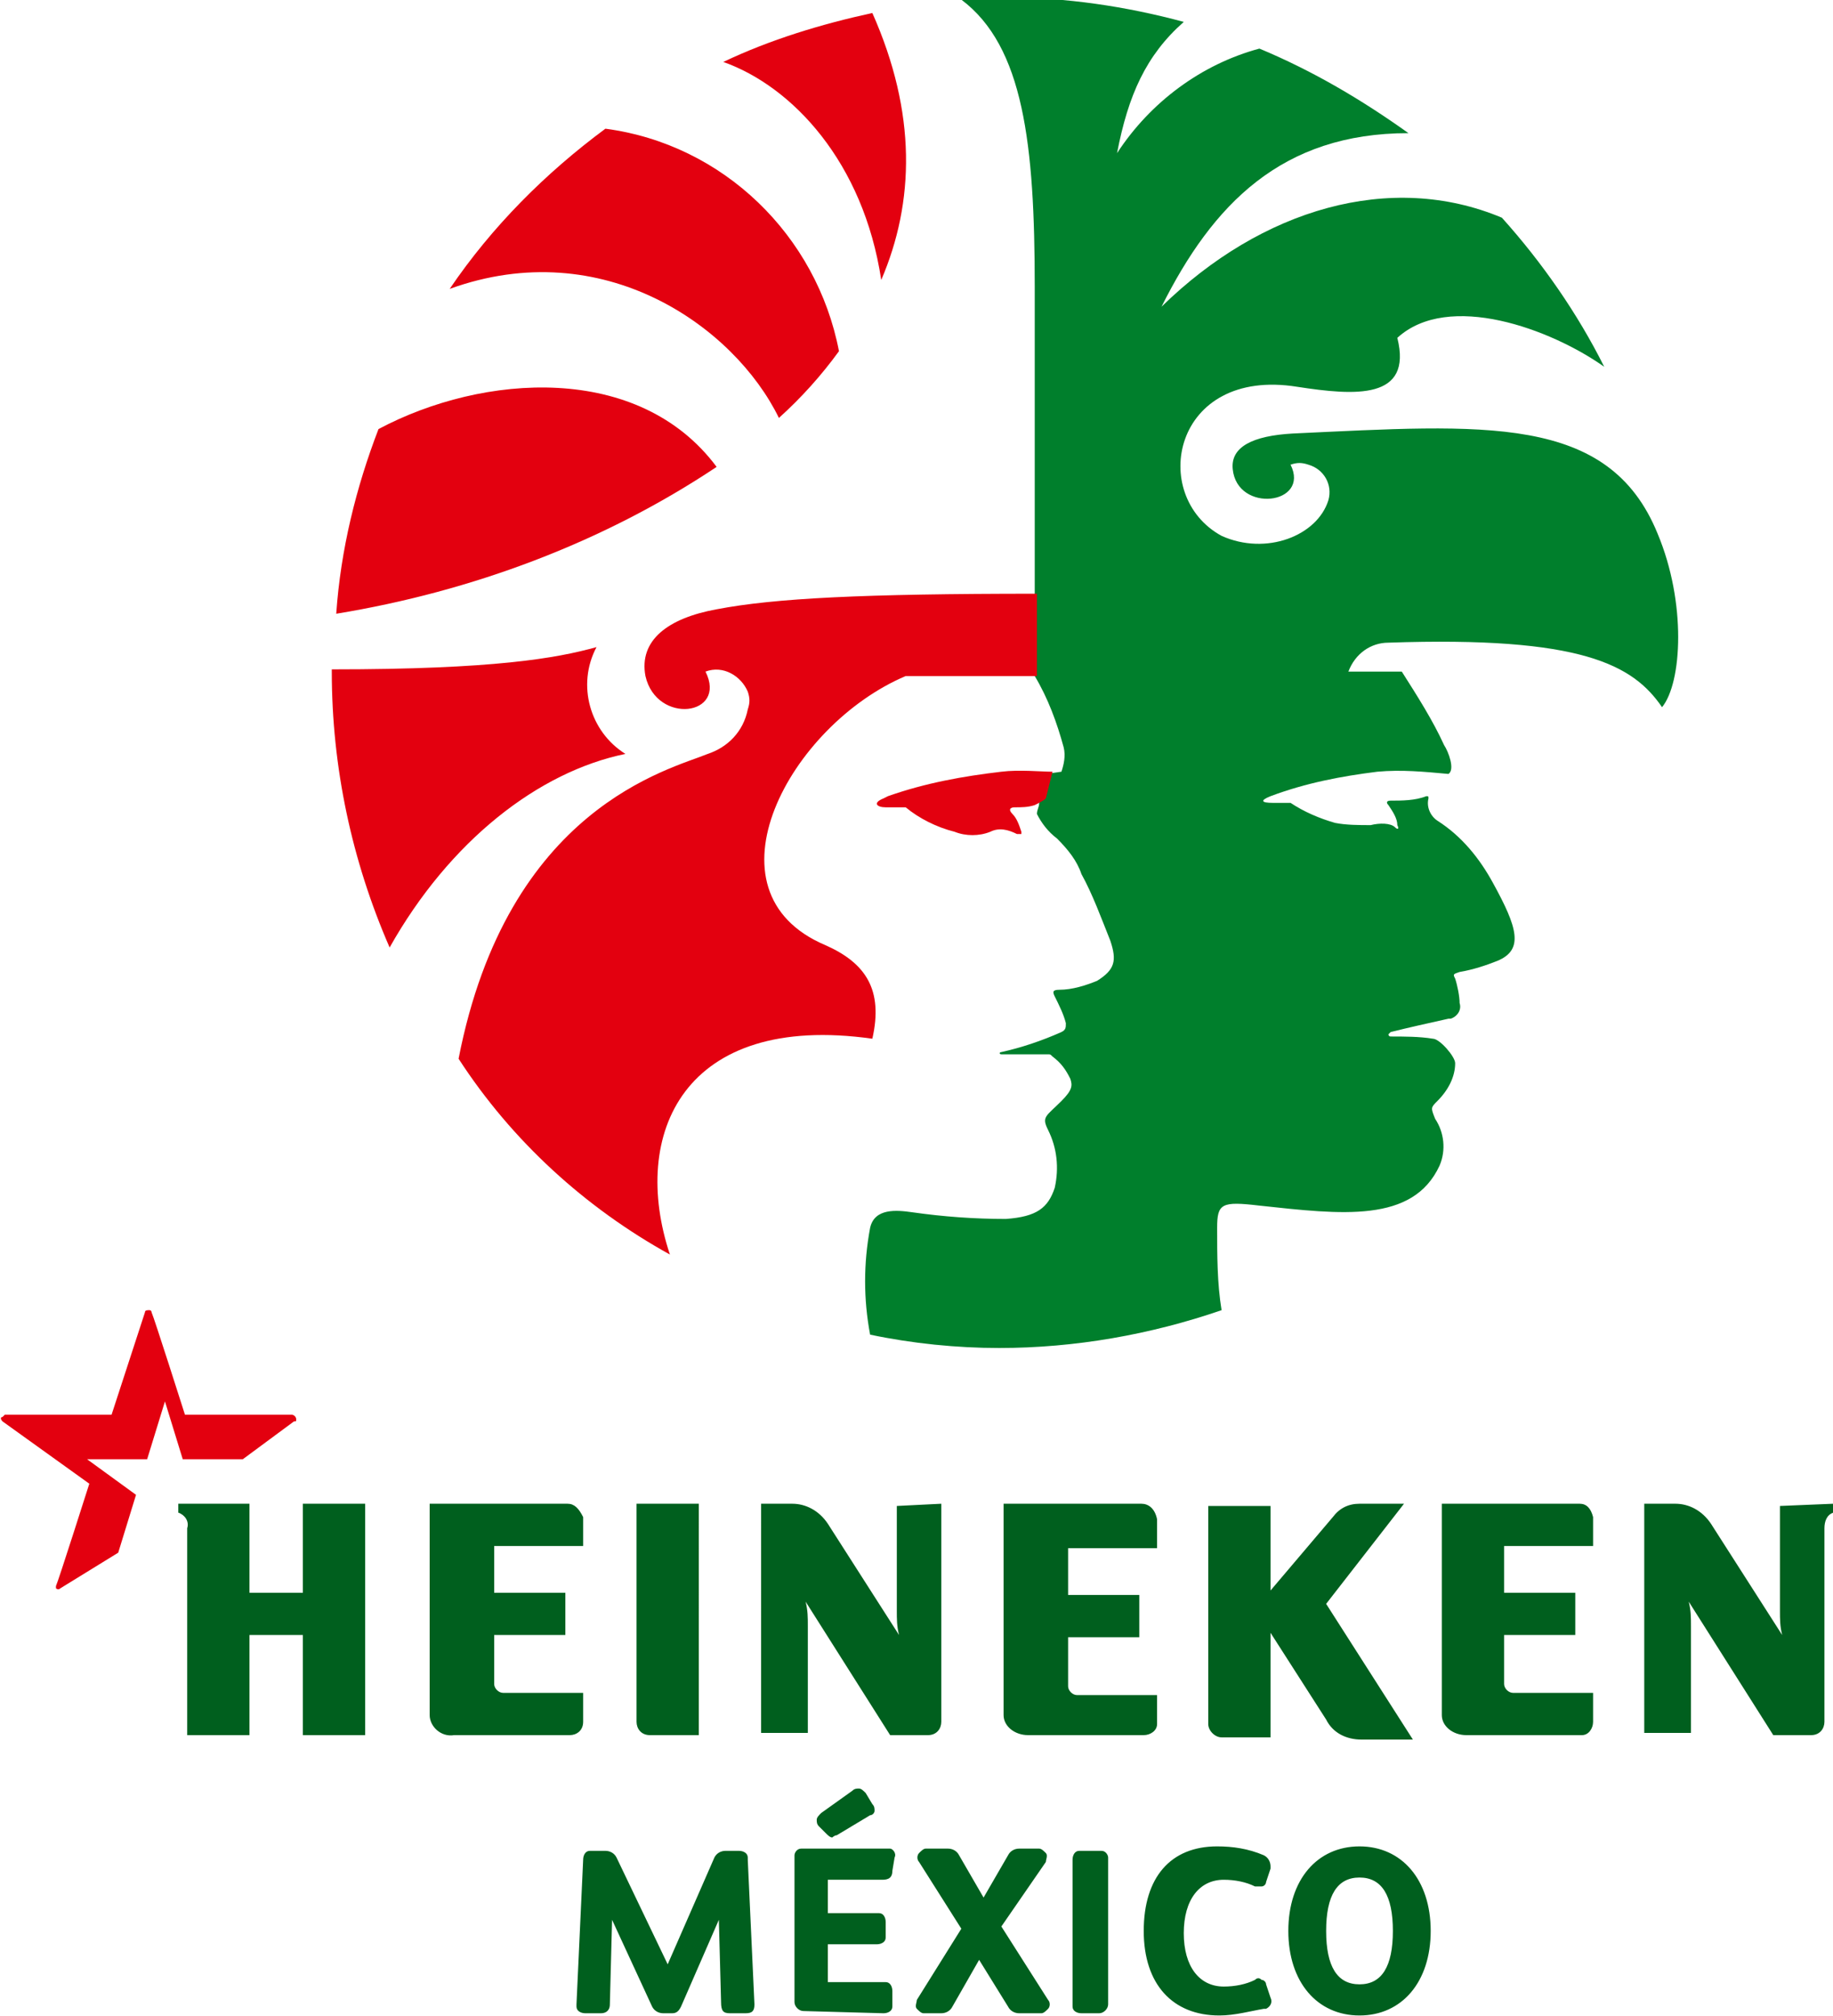
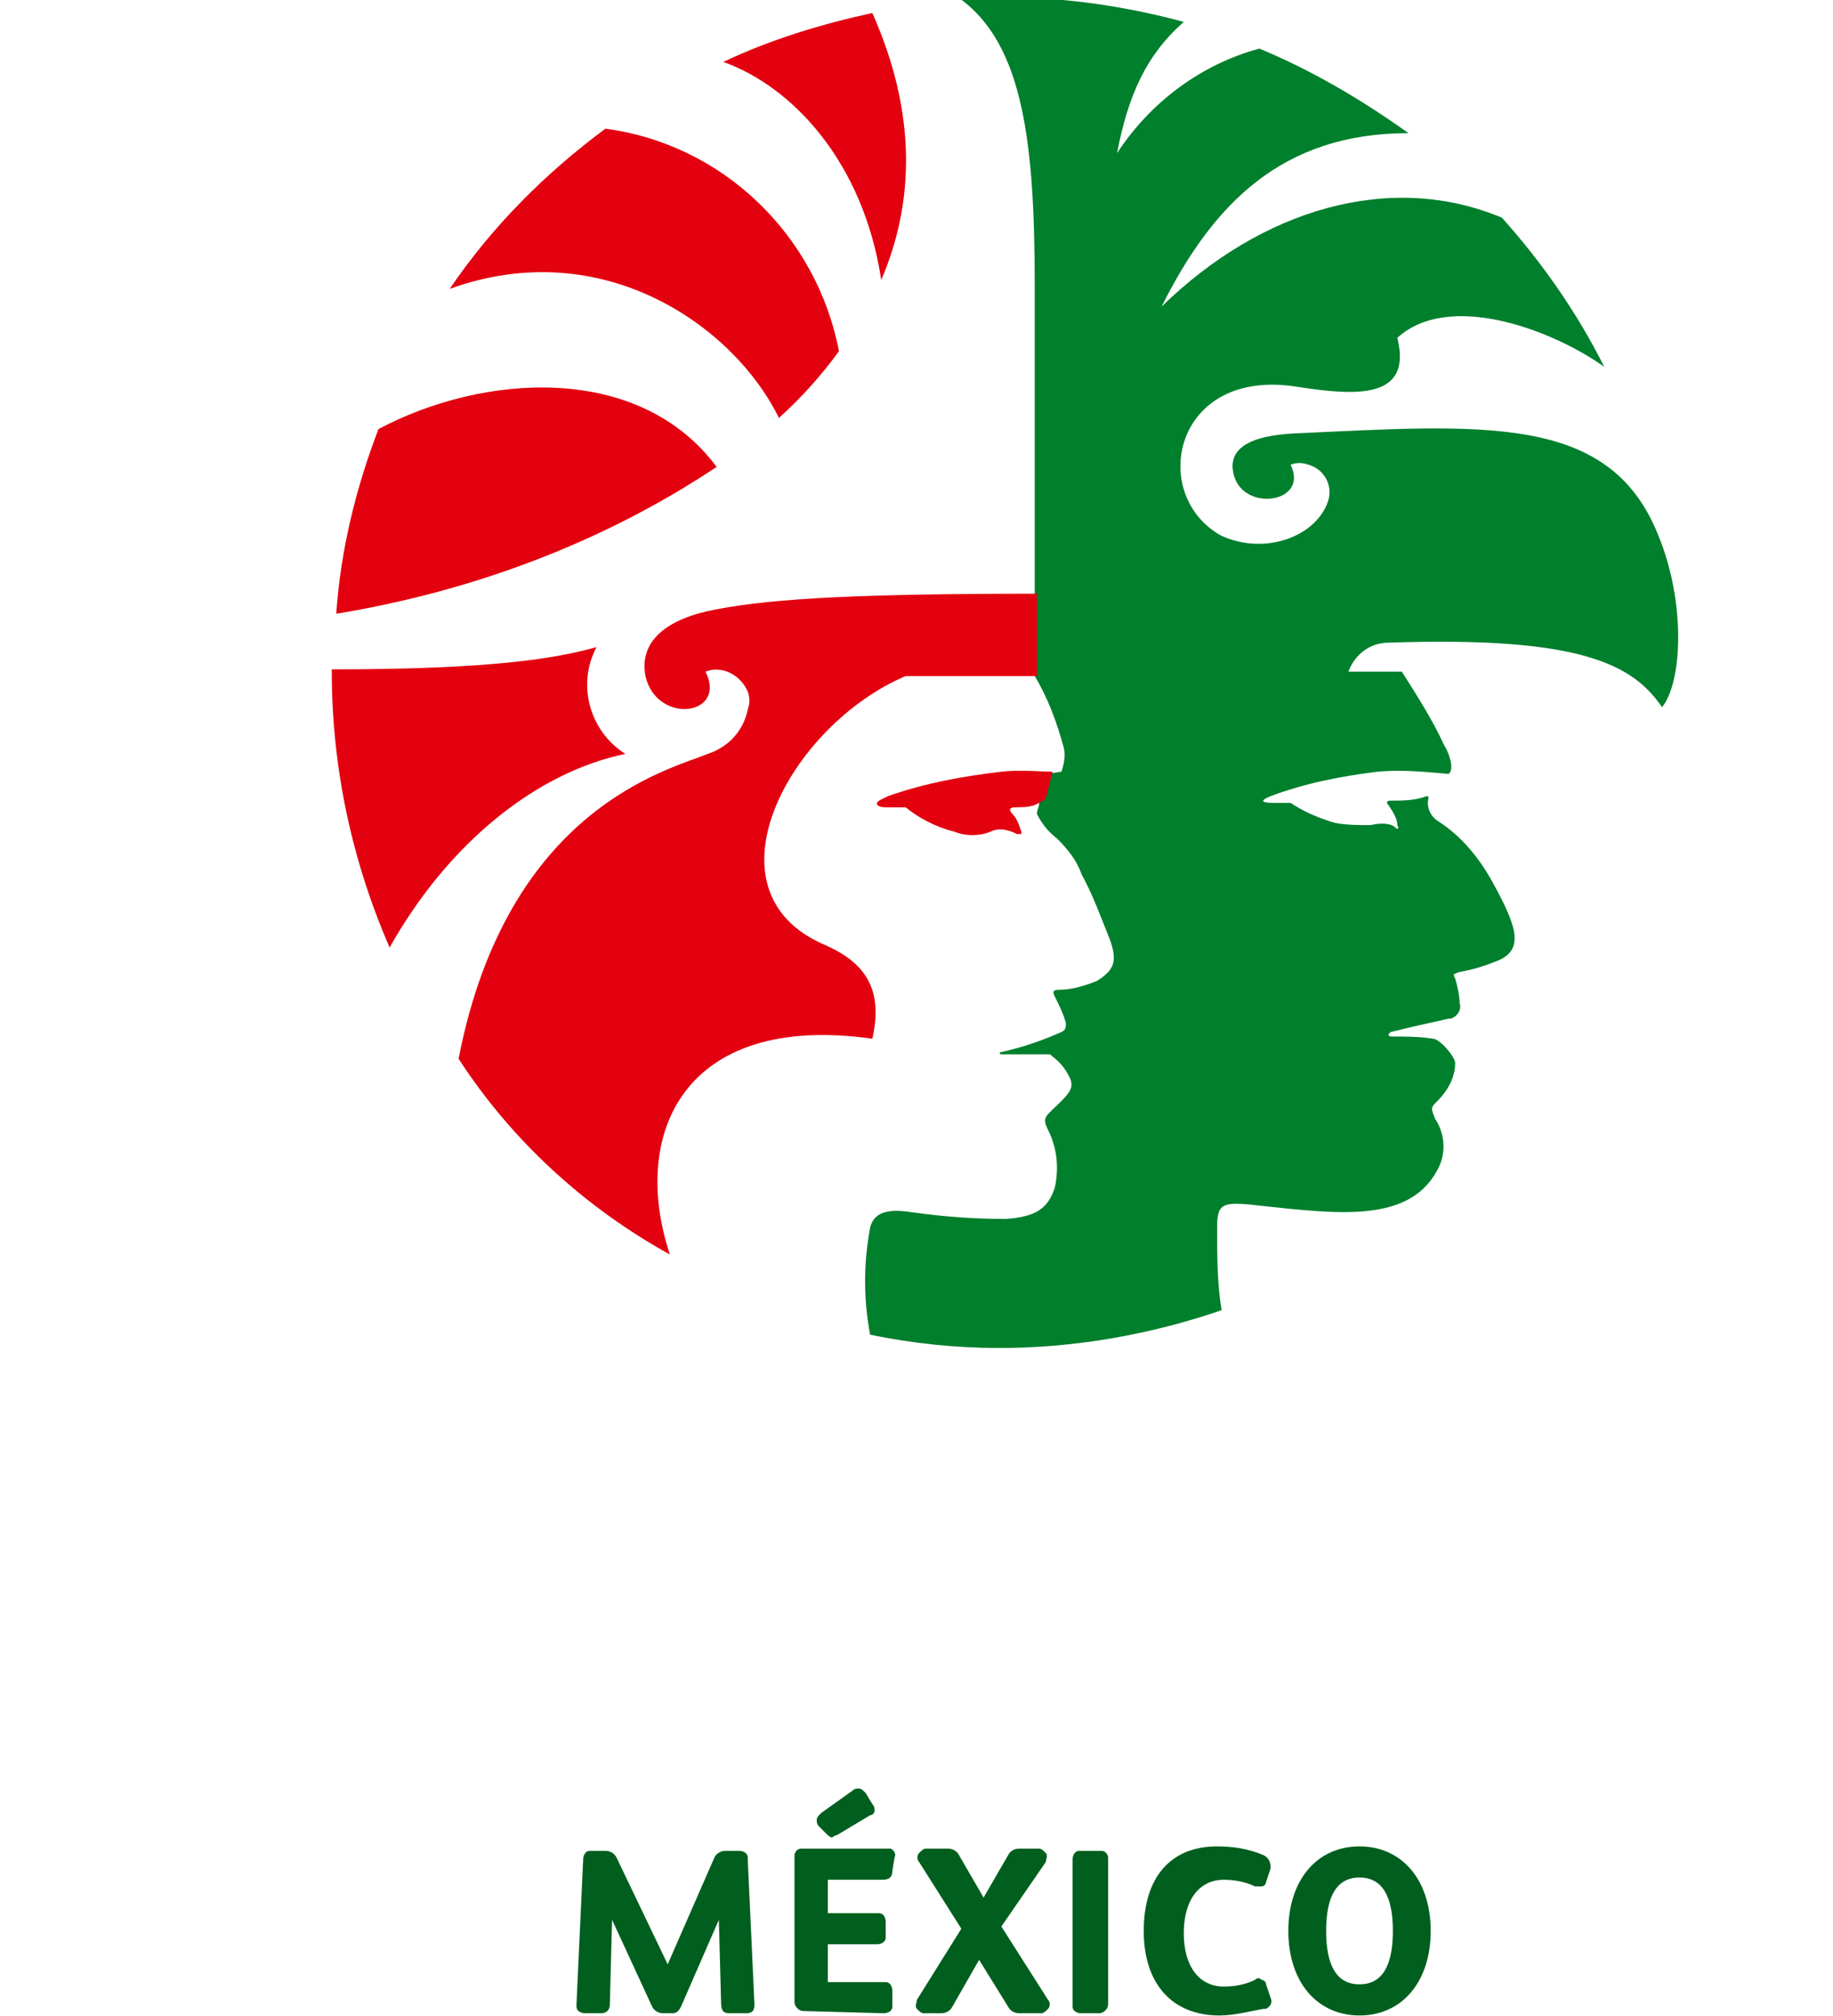
<svg xmlns="http://www.w3.org/2000/svg" version="1.1" id="Layer_1" x="0px" y="0px" viewBox="0 0 82.4 90.6" style="enable-background:new 0 0 82.4 90.6;" xml:space="preserve">
  <style type="text/css">
	.st0{fill:none;}
	.st1{fill:#005F1E;}
	.st2{fill:#E3000F;}
	.st3{fill:#007F2C;}
</style>
  <rect id="Rectangle_2" class="st0" width="300" height="123" />
  <g id="Group_6" transform="translate(-38.185 171.584)">
    <path id="Path_3" class="st1" d="M86.8-81.1c-0.2,0-0.4-0.1-0.4-0.3c0,0,0,0,0,0v-6.6c0-0.2,0.1-0.4,0.3-0.4c0,0,0,0,0,0h1   c0.2,0,0.3,0.2,0.3,0.3c0,0,0,0,0,0v6.6c0,0.2-0.2,0.4-0.4,0.4c0,0,0,0,0,0H86.8z M68.8-81.4c-0.1,0.2-0.2,0.3-0.4,0.3H68   c-0.2,0-0.4-0.1-0.5-0.3l-1.8-3.9l-0.1,3.8c0,0.3-0.2,0.4-0.4,0.4h-0.7c-0.2,0-0.4-0.1-0.4-0.3c0,0,0-0.1,0-0.1l0.3-6.5   c0-0.2,0.1-0.4,0.3-0.4c0,0,0,0,0.1,0h0.6c0.2,0,0.4,0.1,0.5,0.3l2.3,4.8l2.1-4.8c0.1-0.2,0.3-0.3,0.5-0.3h0.6   c0.2,0,0.4,0.1,0.4,0.3c0,0,0,0,0,0.1l0.3,6.5c0,0.3-0.1,0.4-0.4,0.4H71c-0.3,0-0.4-0.1-0.4-0.5l-0.1-3.7L68.8-81.4z M85.3-81.7   c0.1,0.1,0.1,0.3,0,0.4c-0.1,0.1-0.2,0.2-0.3,0.2h-1c-0.2,0-0.4-0.1-0.5-0.3l-1.3-2.1L81-81.4c-0.1,0.2-0.3,0.3-0.5,0.3h-0.8   c-0.1,0-0.2-0.1-0.3-0.2c-0.1-0.1,0-0.3,0-0.4l2-3.2l-1.9-3c-0.1-0.1-0.1-0.3,0-0.4c0.1-0.1,0.2-0.2,0.3-0.2h1   c0.2,0,0.4,0.1,0.5,0.3l1.1,1.9l1.1-1.9c0.1-0.2,0.3-0.3,0.5-0.3h0.9c0.1,0,0.2,0.1,0.3,0.2c0.1,0.1,0,0.3,0,0.4L83.2-85L85.3-81.7   z M89.6-84.8c0-2.4,1.2-3.8,3.3-3.8c0.7,0,1.4,0.1,2.1,0.4c0.2,0.1,0.3,0.3,0.3,0.5c0,0,0,0,0,0.1L95.1-87c0,0.1-0.1,0.2-0.2,0.2   c-0.1,0-0.2,0-0.3,0c-0.4-0.2-0.9-0.3-1.4-0.3c-1.1,0-1.8,0.9-1.8,2.4s0.7,2.4,1.8,2.4c0.5,0,1-0.1,1.4-0.3c0.1-0.1,0.2-0.1,0.3,0   c0.1,0,0.2,0.1,0.2,0.2l0.2,0.6c0.1,0.2,0,0.4-0.2,0.5c0,0,0,0-0.1,0C94.4-81.2,93.7-81,93-81C90.9-81,89.6-82.4,89.6-84.8   L89.6-84.8z M96.1-84.8c0,2.3,1.3,3.8,3.2,3.8s3.2-1.5,3.2-3.8s-1.3-3.8-3.2-3.8S96.1-87.1,96.1-84.8z M97.8-84.8   c0-1.6,0.5-2.4,1.5-2.4s1.5,0.8,1.5,2.4s-0.5,2.4-1.5,2.4S97.8-83.2,97.8-84.8z M75-89.5c-0.1-0.1-0.1-0.2-0.1-0.3   c0-0.1,0.1-0.2,0.2-0.3l1.4-1c0.1-0.1,0.2-0.1,0.3-0.1c0.1,0,0.2,0.1,0.3,0.2l0.3,0.5c0.1,0.1,0.1,0.2,0.1,0.3   c0,0.1-0.1,0.2-0.2,0.2l-1.5,0.9c-0.1,0-0.2,0.1-0.2,0.1c-0.1,0-0.2-0.1-0.3-0.2L75-89.5z M77.9-81.1c0.2,0,0.4-0.1,0.4-0.3   c0,0,0-0.1,0-0.1v-0.6c0-0.2-0.1-0.4-0.3-0.4c0,0-0.1,0-0.1,0h-2.5v-1.7h2.2c0.2,0,0.4-0.1,0.4-0.3c0,0,0-0.1,0-0.1v-0.6   c0-0.2-0.1-0.4-0.3-0.4c0,0-0.1,0-0.1,0h-2.2v-1.5h2.4c0.2,0,0.5,0,0.5-0.4l0.1-0.6c0.1-0.2-0.1-0.4-0.2-0.4c0,0-0.1,0-0.1,0h-3.9   c-0.2,0-0.3,0.2-0.3,0.3c0,0,0,0,0,0v6.6c0,0.2,0.2,0.4,0.4,0.4c0,0,0,0,0,0L77.9-81.1z" />
-     <path id="Path_4" class="st1" d="M101.3-104h-2c-0.5,0-0.9,0.2-1.2,0.6l-2.8,3.3v-3.8h-2.8v9.8c0,0.3,0.3,0.6,0.6,0.6h2.2v-4.7   l2.5,3.9c0.3,0.6,0.9,0.9,1.6,0.9h2.3l-3.9-6.1L101.3-104z M89.5-104h-6.2v9.5c0,0.5,0.5,0.9,1.1,0.9h5.2c0.3,0,0.6-0.2,0.6-0.5   c0,0,0,0,0,0v-1.3h-3.6c-0.2,0-0.4-0.2-0.4-0.4v-2.2h3.2v-1.9h-3.2v-2.1h4v-1.3C90.1-103.8,89.8-104,89.5-104L89.5-104z M109.2-104   h-6.2v9.5c0,0.5,0.5,0.9,1.1,0.9h5.2c0.3,0,0.5-0.3,0.5-0.6v-1.3h-3.6c-0.2,0-0.4-0.2-0.4-0.4c0,0,0,0,0,0v-2.2h3.2v-1.9h-3.2v-2.1   h4v-1.3C109.7-103.8,109.5-104,109.2-104L109.2-104z M69.6-104h-2.8v9.8c0,0.3,0.2,0.6,0.6,0.6h2.2L69.6-104L69.6-104z M63.7-104   h-6.2v9.5c0,0.5,0.5,1,1.1,0.9h5.2c0.3,0,0.6-0.2,0.6-0.6v-1.3h-3.6c-0.2,0-0.4-0.2-0.4-0.4c0,0,0,0,0,0v-2.2h3.2v-1.9h-3.2v-2.1h4   v-1.3C64.2-103.8,64-104,63.7-104L63.7-104z M54.6-104h-2.8v4h-2.4v-4h-3.2v0.4c0.3,0.1,0.5,0.4,0.4,0.7v9.3h2.8v-4.5h2.4v4.5h2.8   L54.6-104L54.6-104z M80.5-104v9.8c0,0.3-0.2,0.6-0.6,0.6h-1.7l-3.8-6c0.1,0.4,0.1,0.7,0.1,1.1v4.8h-2.1V-104h1.4   c0.6,0,1.2,0.3,1.6,0.9l3.2,5c-0.1-0.4-0.1-0.7-0.1-1.1v-4.7L80.5-104z M120.6-104v0.4c-0.3,0.1-0.4,0.4-0.4,0.7v8.7   c0,0.3-0.2,0.6-0.6,0.6h0h-1.7l-3.8-6c0.1,0.4,0.1,0.7,0.1,1.1v4.8h-2.1V-104h1.4c0.6,0,1.2,0.3,1.6,0.9l3.2,5   c-0.1-0.4-0.1-0.7-0.1-1.1v-4.7L120.6-104z" />
-     <path id="Path_5" class="st2" d="M40.9-100.2c-0.1,0.1-0.2,0-0.2,0c0,0,0-0.1,0-0.1c0.1-0.2,1.5-4.6,1.5-4.6l-3.9-2.8   c-0.1-0.1-0.1-0.2,0-0.2c0,0,0.1-0.1,0.1-0.1h4.8c0,0,1.4-4.3,1.5-4.6c0-0.1,0.1-0.1,0.2-0.1c0.1,0,0.1,0.1,0.1,0.1   c0.1,0.2,1.5,4.6,1.5,4.6h4.8c0.1,0,0.2,0.1,0.2,0.2c0,0.1,0,0.1-0.1,0.1l-2.3,1.7h-2.7l-0.8-2.6l-0.8,2.6h-2.7l2.2,1.6l-0.8,2.6   L40.9-100.2z" />
-     <circle id="Ellipse_1" class="st0" cx="83.4" cy="-141.4" r="30.2" />
    <path id="Path_6" class="st3" d="M85.9-136.9c0.1-0.3,0.2-0.7,0.1-1.1c-0.3-1.1-0.7-2.2-1.3-3.2v-17.5c0-6.4-0.5-10.8-3.3-12.9   c0.7,0,1.4-0.1,2-0.1c2.7,0,5.4,0.4,8,1.1c-1.7,1.5-2.5,3.3-3,5.9c1.5-2.3,3.8-4,6.4-4.7c2.4,1,4.6,2.3,6.7,3.8   c-5.7,0-8.8,3.2-11.1,7.8c4.5-4.4,10.3-6.1,15.3-4c1.8,2,3.4,4.3,4.6,6.7c-2.4-1.7-7-3.4-9.3-1.3c0.7,2.8-1.9,2.6-4.5,2.2   c-5.6-0.9-6.7,4.9-3.4,6.7c2,0.9,4.3,0,4.8-1.6c0.2-0.7-0.2-1.4-0.9-1.6c-0.3-0.1-0.5-0.1-0.8,0c0.9,1.8-2.4,2.2-2.6,0.2   c-0.1-1,0.9-1.5,2.7-1.6c8.6-0.4,14.2-0.9,16.4,4.5c1.3,3.1,1.1,6.7,0.2,7.8c-1.3-1.9-3.6-3.2-12.3-2.9c-0.8,0-1.5,0.5-1.8,1.3h2.4   c0.7,1.1,1.4,2.2,1.9,3.3c0.2,0.3,0.5,1.1,0.2,1.3c-1.1-0.1-2.1-0.2-3.2-0.1c-1.6,0.2-3.2,0.5-4.8,1.1c-0.5,0.2-0.4,0.3,0.1,0.3   h0.8c0.6,0.4,1.3,0.7,2,0.9c0.5,0.1,1.1,0.1,1.6,0.1c0.4-0.1,0.9-0.1,1.1,0.1c0.1,0.1,0.2,0.1,0.1-0.1c0-0.3-0.2-0.6-0.4-0.9   c-0.1-0.1-0.1-0.2,0.1-0.2c0.5,0,1.1,0,1.6-0.2c0.1,0,0.1,0,0.1,0.1c-0.1,0.4,0.1,0.8,0.4,1c1.1,0.7,1.9,1.7,2.5,2.8   c1.1,2,1.4,3,0.2,3.5c-0.5,0.2-1.1,0.4-1.7,0.5c-0.3,0.1-0.3,0.1-0.2,0.3c0.1,0.3,0.2,0.8,0.2,1.1c0.1,0.3-0.1,0.6-0.4,0.7   c0,0-0.1,0-0.1,0c-0.9,0.2-1.8,0.4-2.6,0.6c0,0-0.1,0.1-0.1,0.1c0,0,0,0.1,0.1,0.1c0.6,0,1.3,0,1.9,0.1c0.3,0,1,0.8,1,1.1   c0,0.6-0.3,1.2-0.8,1.7c-0.3,0.3-0.3,0.3-0.1,0.8c0.4,0.6,0.5,1.4,0.2,2.1c-1.2,2.6-4.4,2.2-8.1,1.8c-1.7-0.2-1.9-0.1-1.9,1   c0,1.2,0,2.5,0.2,3.7c-3.2,1.1-6.6,1.7-10,1.7c-1.9,0-3.9-0.2-5.8-0.6c-0.3-1.6-0.3-3.2,0-4.8c0.2-0.9,1.2-0.8,1.9-0.7   c1.4,0.2,2.8,0.3,4.2,0.3c1.4-0.1,1.9-0.5,2.2-1.4c0.2-0.9,0.1-1.8-0.3-2.6c-0.3-0.6-0.1-0.6,0.6-1.3c0.5-0.5,0.5-0.7,0.4-1   c-0.2-0.4-0.4-0.7-0.8-1c-0.1-0.1-0.1-0.1-0.2-0.1c-0.7,0-1.4,0-2.1,0c-0.1,0-0.1-0.1,0-0.1c0.9-0.2,1.8-0.5,2.7-0.9   c0.2-0.1,0.2-0.2,0.2-0.4c-0.1-0.4-0.3-0.8-0.5-1.2c-0.1-0.2-0.1-0.3,0.2-0.3c0.6,0,1.2-0.2,1.7-0.4c0.8-0.5,0.9-0.9,0.6-1.8   c-0.4-1-0.8-2.1-1.3-3c-0.2-0.6-0.6-1.1-1.1-1.6c-0.4-0.3-0.7-0.7-0.9-1.1c0-0.2,0.1-0.3,0.1-0.5c0.2-0.4,0.3-0.9,0.3-1.3   L85.9-136.9z" />
    <path id="Path_7" class="st2" d="M70.7-168.8c2.1-1,4.4-1.7,6.7-2.2c2,4.5,1.9,8.5,0.4,12C77-164.3,73.8-167.7,70.7-168.8z    M73.2-152.8c1-0.9,1.9-1.9,2.7-3c-1-5.2-5.2-9.3-10.5-10c-2.7,2-5.1,4.4-7,7.2C65.3-161.1,71.2-156.9,73.2-152.8L73.2-152.8z    M70.4-150.6c-3.5-4.7-10.5-4.2-15.2-1.7c-1,2.6-1.7,5.4-1.9,8.3C59.4-145,65.3-147.2,70.4-150.6L70.4-150.6z M68.3-115.2   c-1.8-5.4,0.6-10.9,9.1-9.7c0.5-2.2-0.3-3.4-2.1-4.2c-5.7-2.4-1.6-9.9,3.6-12.1h5.9v-3.7c-7.8,0-11.8,0.2-14.4,0.7   c-2.2,0.4-3.5,1.4-3.2,3c0.5,2.2,3.7,1.8,2.7-0.2c0.8-0.3,1.6,0.2,1.9,0.9c0.1,0.3,0.1,0.5,0,0.8c-0.2,1-0.9,1.7-1.8,2   c-1.7,0.7-9,2.4-11.2,13.7C61.2-120.3,64.5-117.3,68.3-115.2L68.3-115.2z M66.3-137.7c-1.6-1-2.2-3.1-1.3-4.8   c-1.8,0.5-4.6,1-11.9,1v0.1c0,4.3,0.9,8.5,2.6,12.4C58.4-133.8,62.4-136.9,66.3-137.7L66.3-137.7z M85.2-135.7   c0.1-0.4,0.2-0.8,0.3-1.2c-0.5,0-1.5-0.1-2.3,0c-1.7,0.2-3.4,0.5-5.1,1.1l-0.2,0.1c-0.5,0.2-0.3,0.4,0.1,0.4c0.3,0,0.6,0,0.9,0   c0.6,0.5,1.4,0.9,2.2,1.1c0.5,0.2,1.1,0.2,1.6,0c0.4-0.2,0.8-0.1,1.2,0.1c0,0,0.1,0,0.2,0c0,0,0-0.1,0-0.1   c-0.1-0.3-0.2-0.6-0.4-0.8c-0.2-0.2-0.1-0.3,0.1-0.3c0.3,0,0.6,0,0.9-0.1C84.9-135.5,85.1-135.6,85.2-135.7L85.2-135.7z" />
  </g>
</svg>